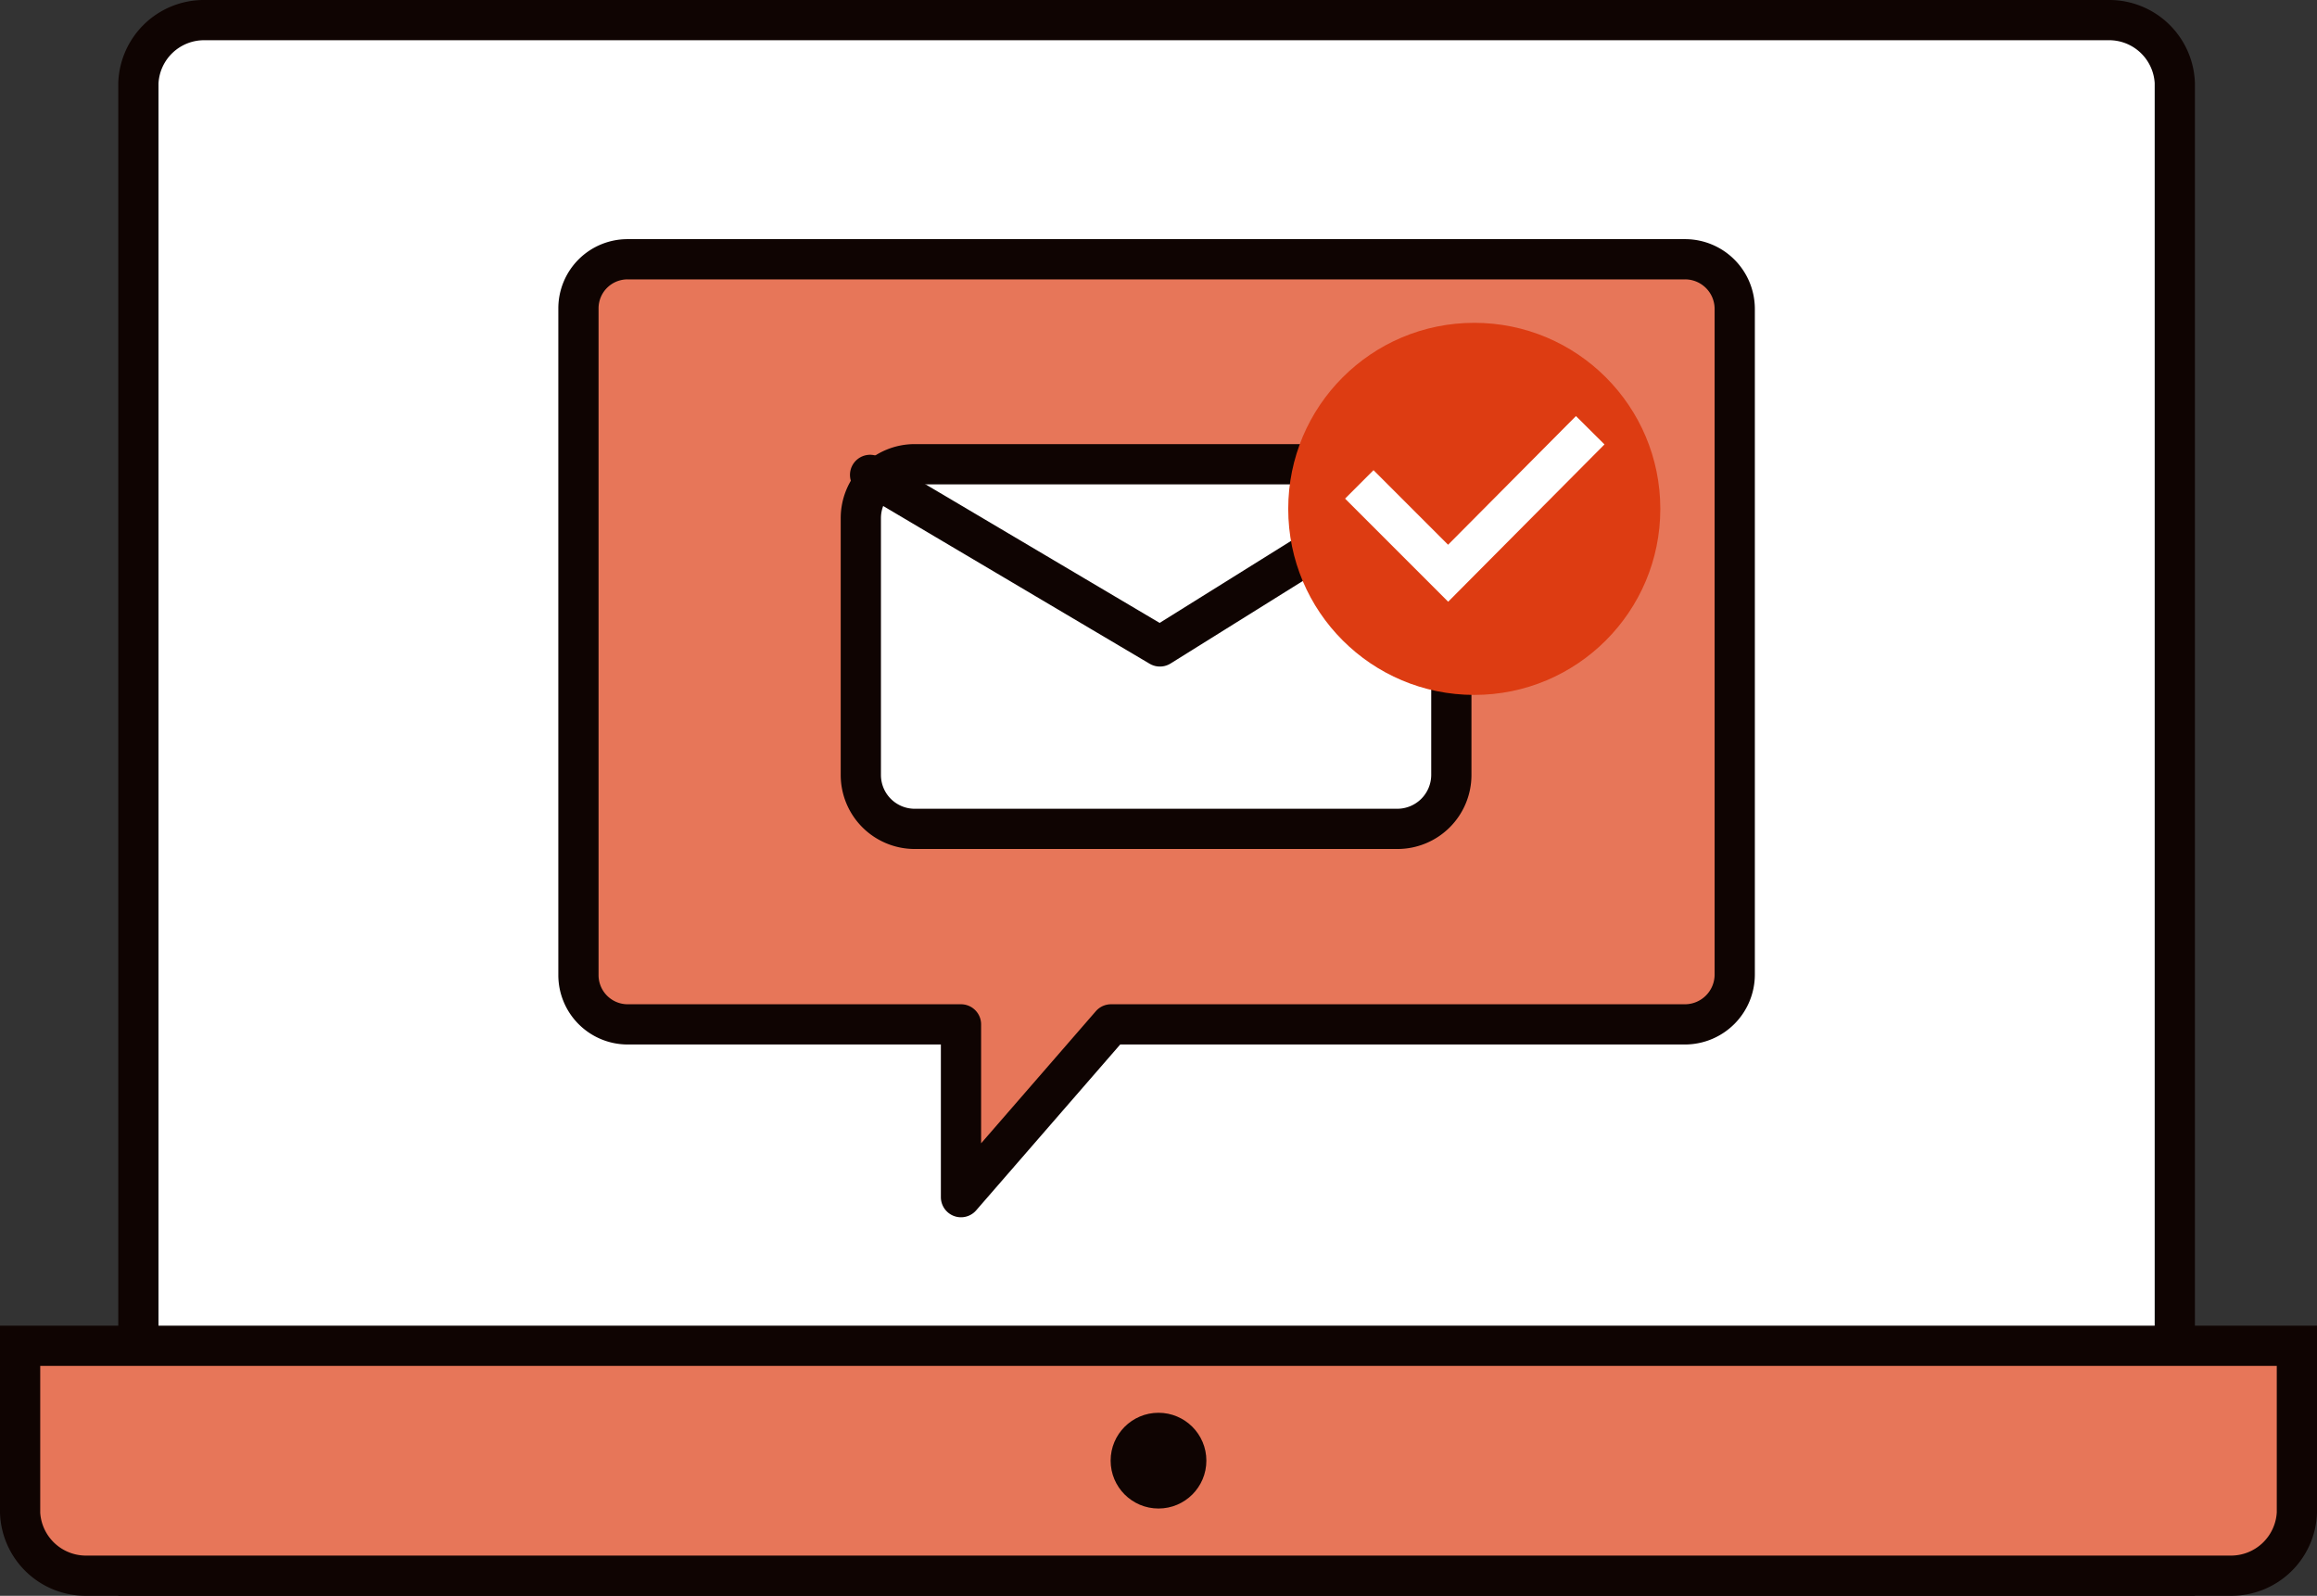
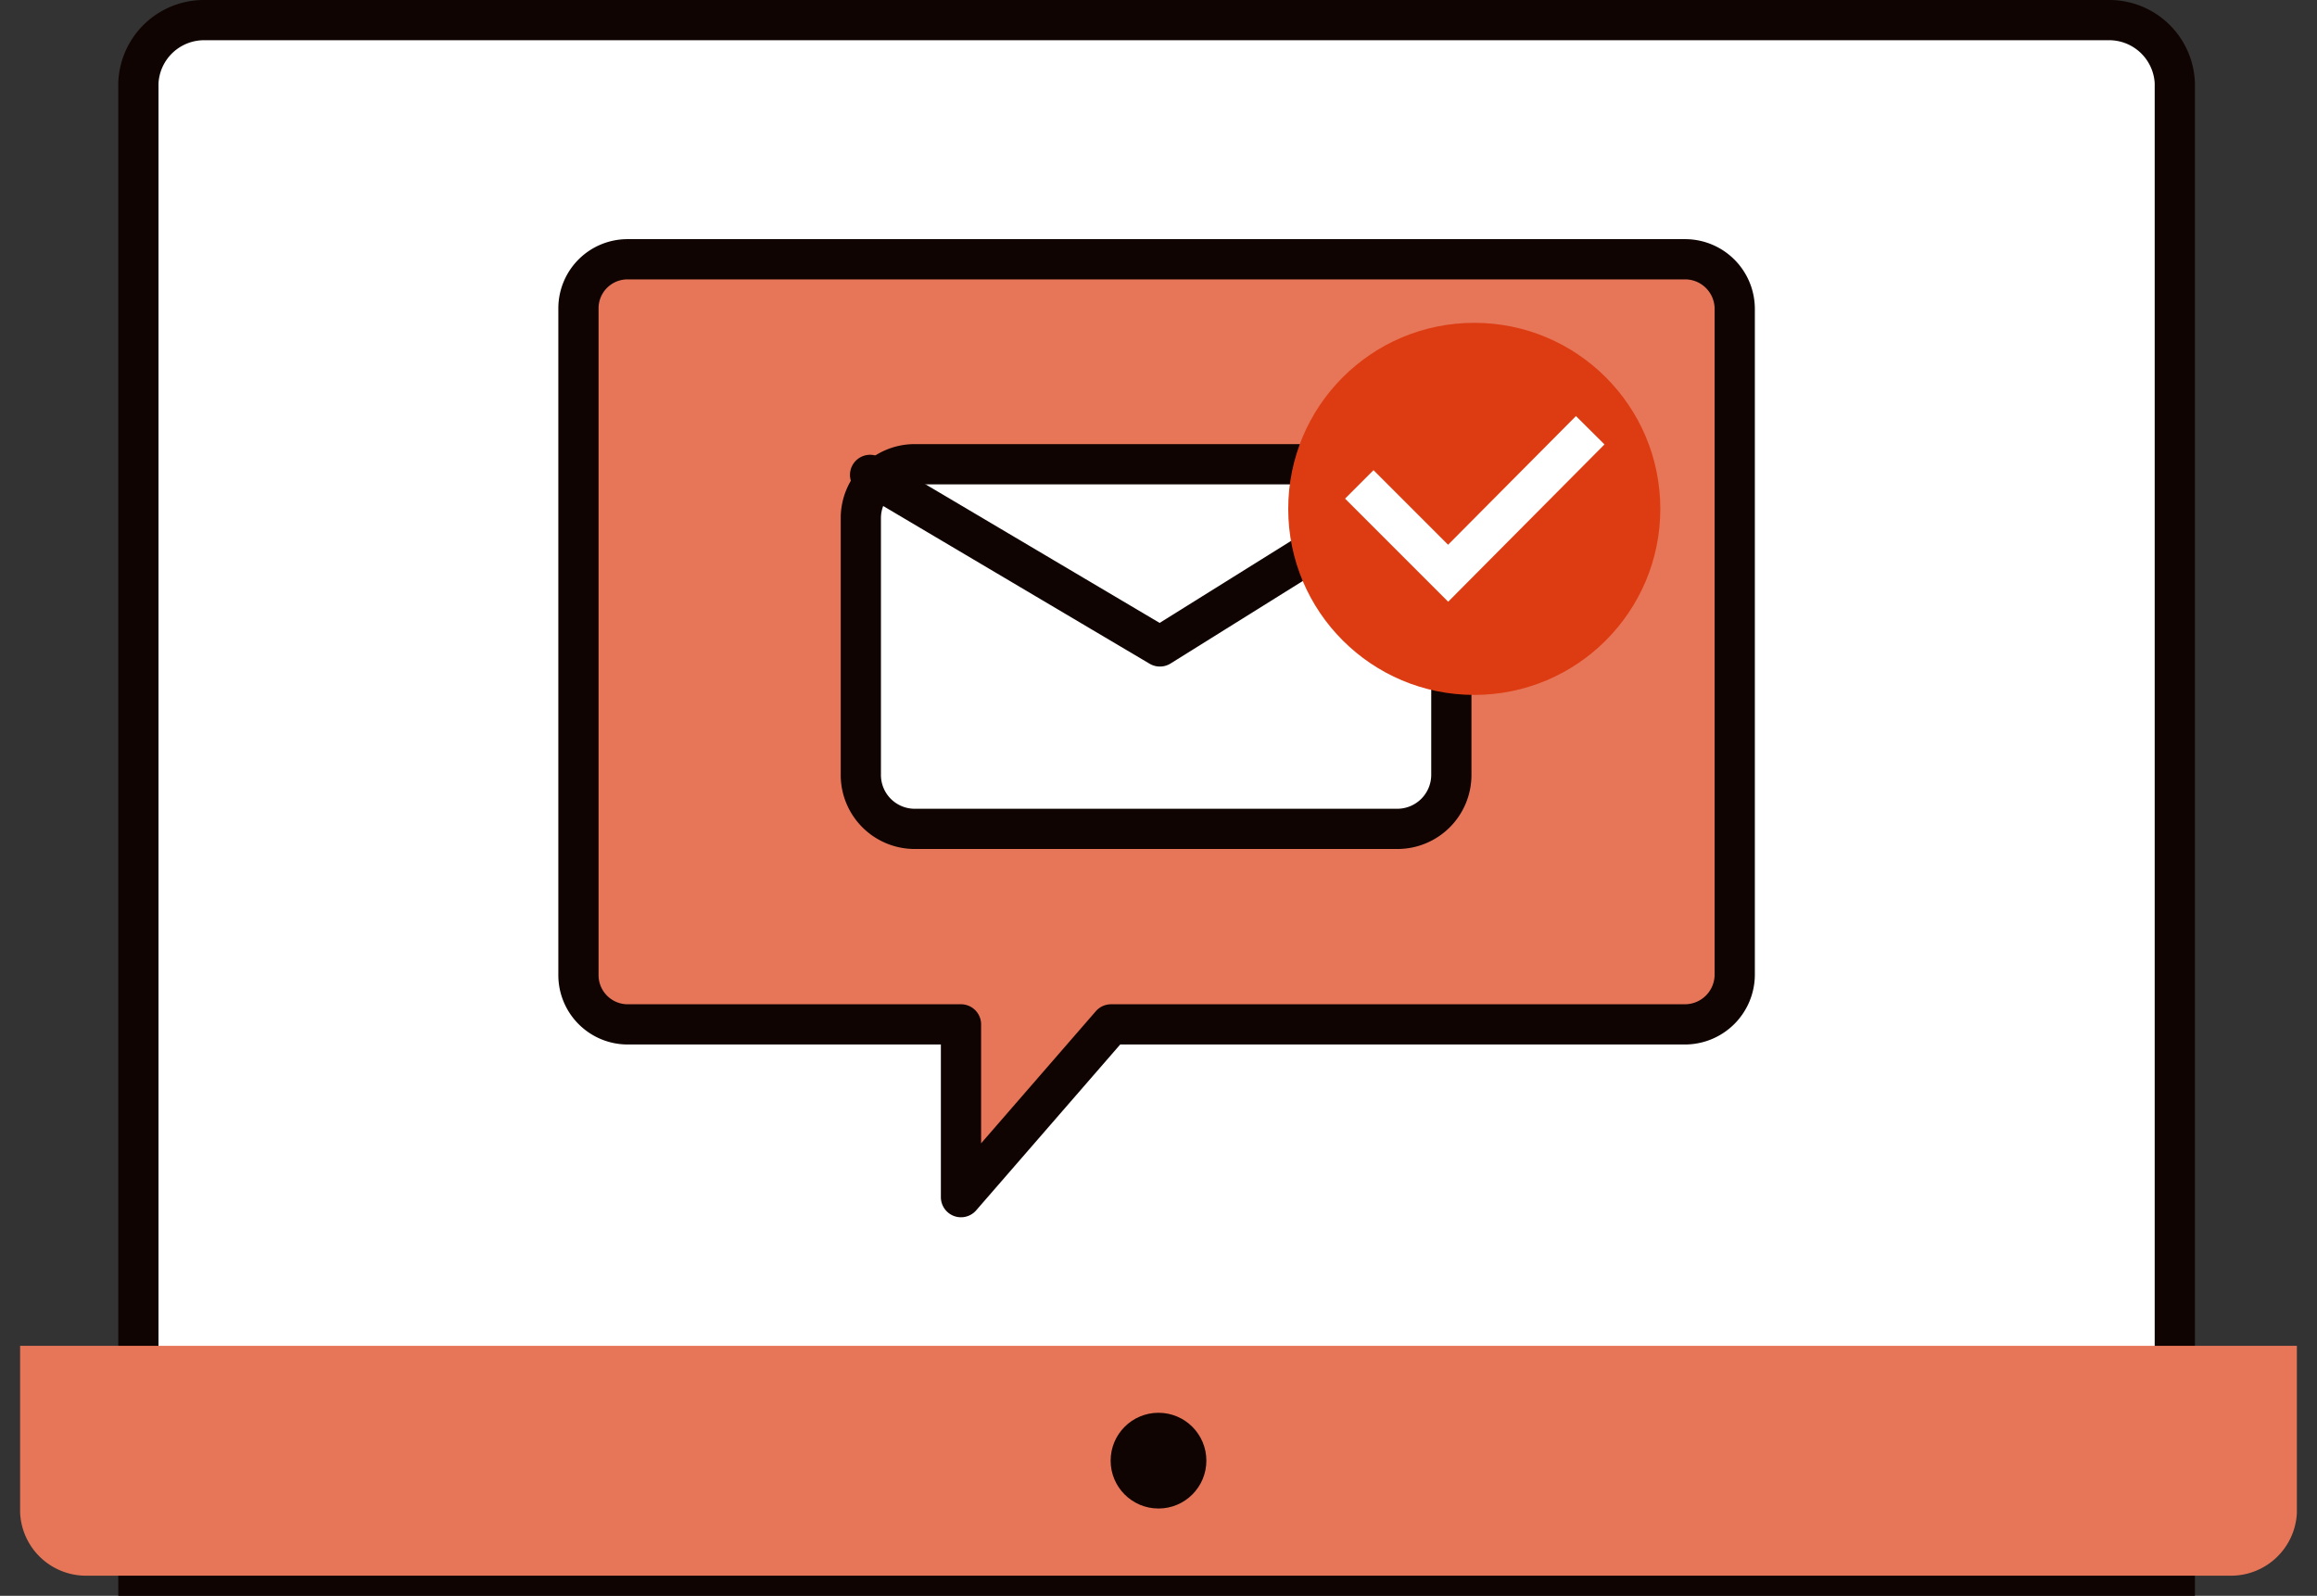
<svg xmlns="http://www.w3.org/2000/svg" width="115.2" height="79.34" viewBox="0 0 115.2 79.34">
  <rect x="0" y="0" width="115.2" height="79.34" fill="#333333" stroke="none" />
  <defs>
    <style>.cls-1{fill:#fff;}.cls-2{fill:#0f0402;}.cls-3,.cls-4{fill:#e77659;}.cls-4,.cls-5{stroke:#0f0402;stroke-linecap:round;stroke-linejoin:round;}.cls-4,.cls-5,.cls-7{stroke-width:2px;}.cls-5,.cls-7{fill:none;}.cls-6{fill:#dd3c12;}.cls-7{stroke:#fff;stroke-linecap:square;stroke-miterlimit:10;}</style>
  </defs>
  <g id="icon_internet-loan_07">
    <path id="path" class="cls-1" d="M6.88,78.34V4.13A3.28,3.28,0,0,1,10.2,1h94.62a3.29,3.29,0,0,1,3.31,3.14v74.2Z" />
    <path id="Compound_path" data-name="Compound path" class="cls-2" d="M104.81,2a2.27,2.27,0,0,1,2.32,2.13V77.34H7.88V4.15A2.27,2.27,0,0,1,10.19,2Zm0-2H10.19A4.26,4.26,0,0,0,5.88,4.13V79.34H109.13V4.13A4.26,4.26,0,0,0,104.82,0Z" />
    <path id="path-2" data-name="path" class="cls-3" d="M4.31,78.34A3.28,3.28,0,0,1,1,75.2V66.91H114.2v8.3a3.28,3.28,0,0,1-3.31,3.13Z" />
-     <path id="Compound_path-2" data-name="Compound path" class="cls-2" d="M113.2,67.91v7.28a2.28,2.28,0,0,1-2.31,2.15H4.33A2.28,2.28,0,0,1,2,75.21v-7.3Zm2-2H0v9.3a4.26,4.26,0,0,0,4.31,4.13H110.89a4.26,4.26,0,0,0,4.31-4.13Z" />
    <circle id="path-3" data-name="path" class="cls-2" cx="57.6" cy="72.62" r="2.38" />
    <path id="path-4" data-name="path" class="cls-4" d="M31.2,50.93H47.78v8.59l7.46-8.59H83.8a2.48,2.48,0,0,0,2.45-2.46V15.35a2.47,2.47,0,0,0-2.45-2.46H31.2a2.44,2.44,0,0,0-2.44,2.44V48.47a2.45,2.45,0,0,0,2.44,2.46Z" />
    <rect id="path-5" data-name="path" class="cls-1" x="42.85" y="23.08" width="29.31" height="18.13" rx="2.68" />
    <path id="Compound_path-3" data-name="Compound path" class="cls-2" d="M69.48,24.08a1.68,1.68,0,0,1,1.68,1.68V38.53a1.69,1.69,0,0,1-1.68,1.68h-24a1.68,1.68,0,0,1-1.68-1.68h0V25.76a1.68,1.68,0,0,1,1.68-1.68h24Zm0-2h-24a3.68,3.68,0,0,0-3.68,3.68h0V38.53a3.68,3.68,0,0,0,3.68,3.68h24a3.68,3.68,0,0,0,3.68-3.68V25.76A3.68,3.68,0,0,0,69.48,22.08Z" />
    <path id="path-6" data-name="path" class="cls-5" d="M43.26,23.61l14.41,8.53,13.67-8.53" />
    <circle id="path-7" data-name="path" class="cls-6" cx="73.3" cy="25.3" r="9.25" />
    <path id="path-8" data-name="path" class="cls-7" d="M78.36,22.1,72,28.5l-3.71-3.71" />
  </g>
</svg>